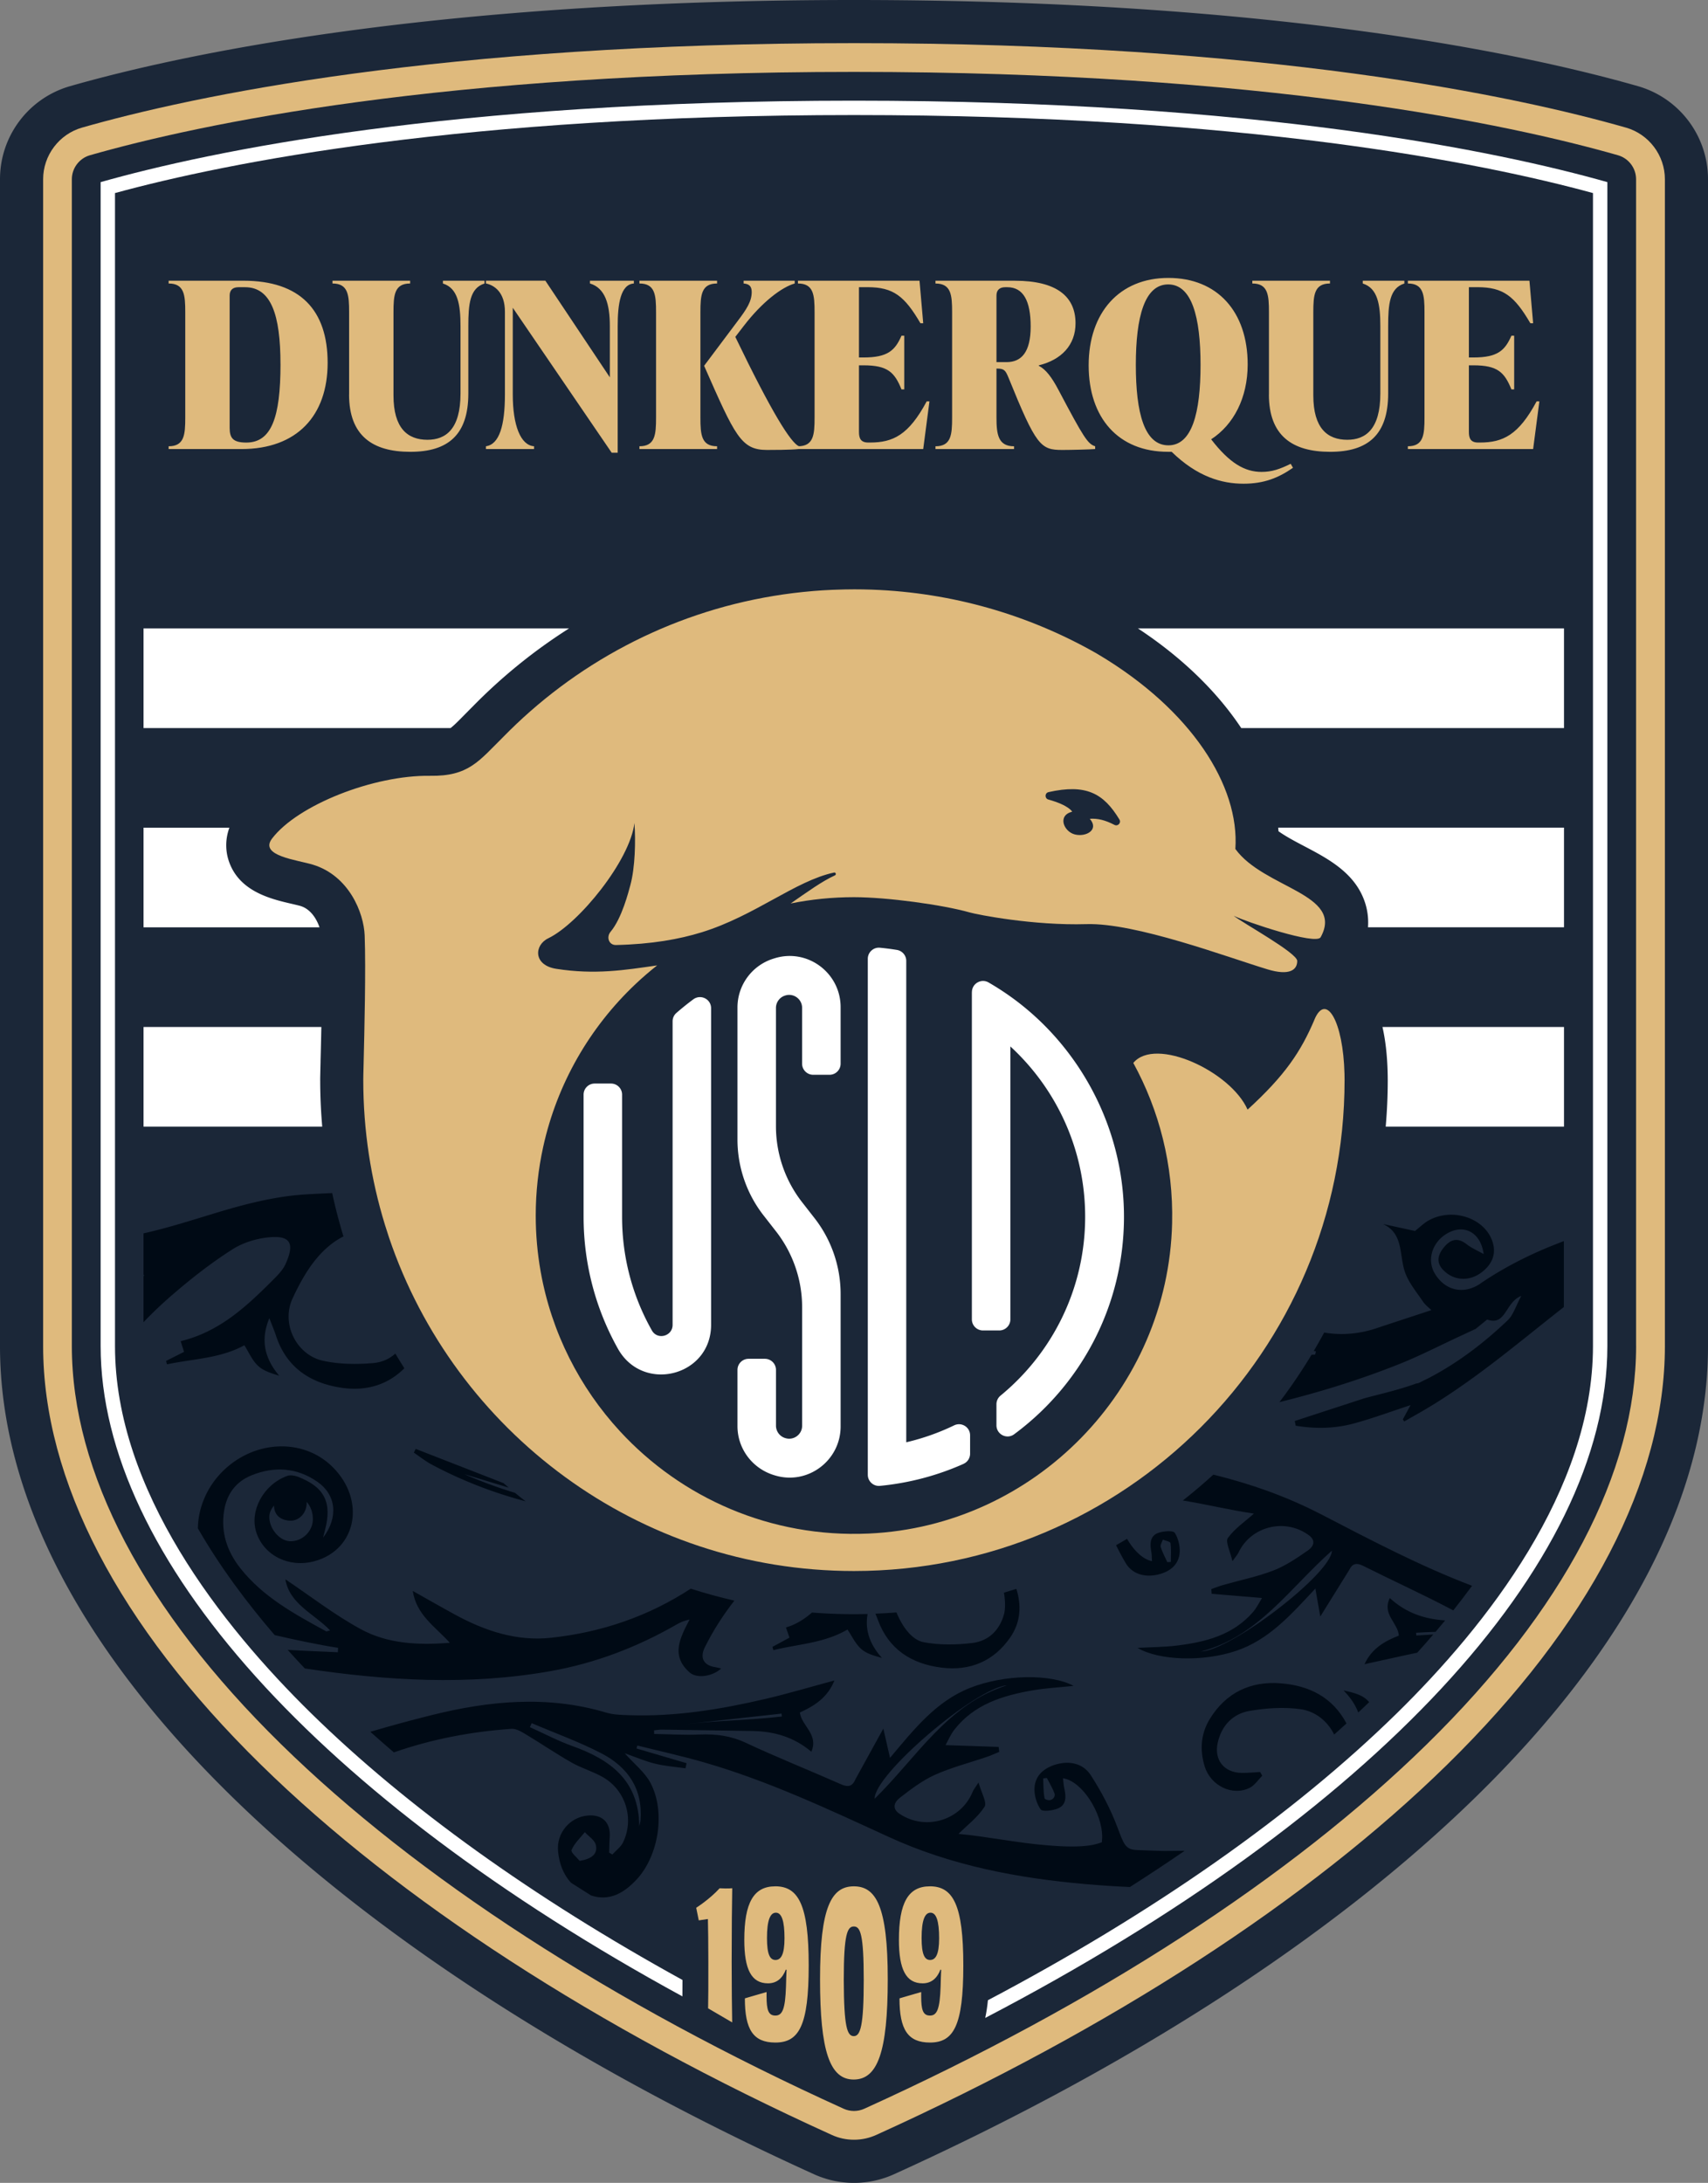
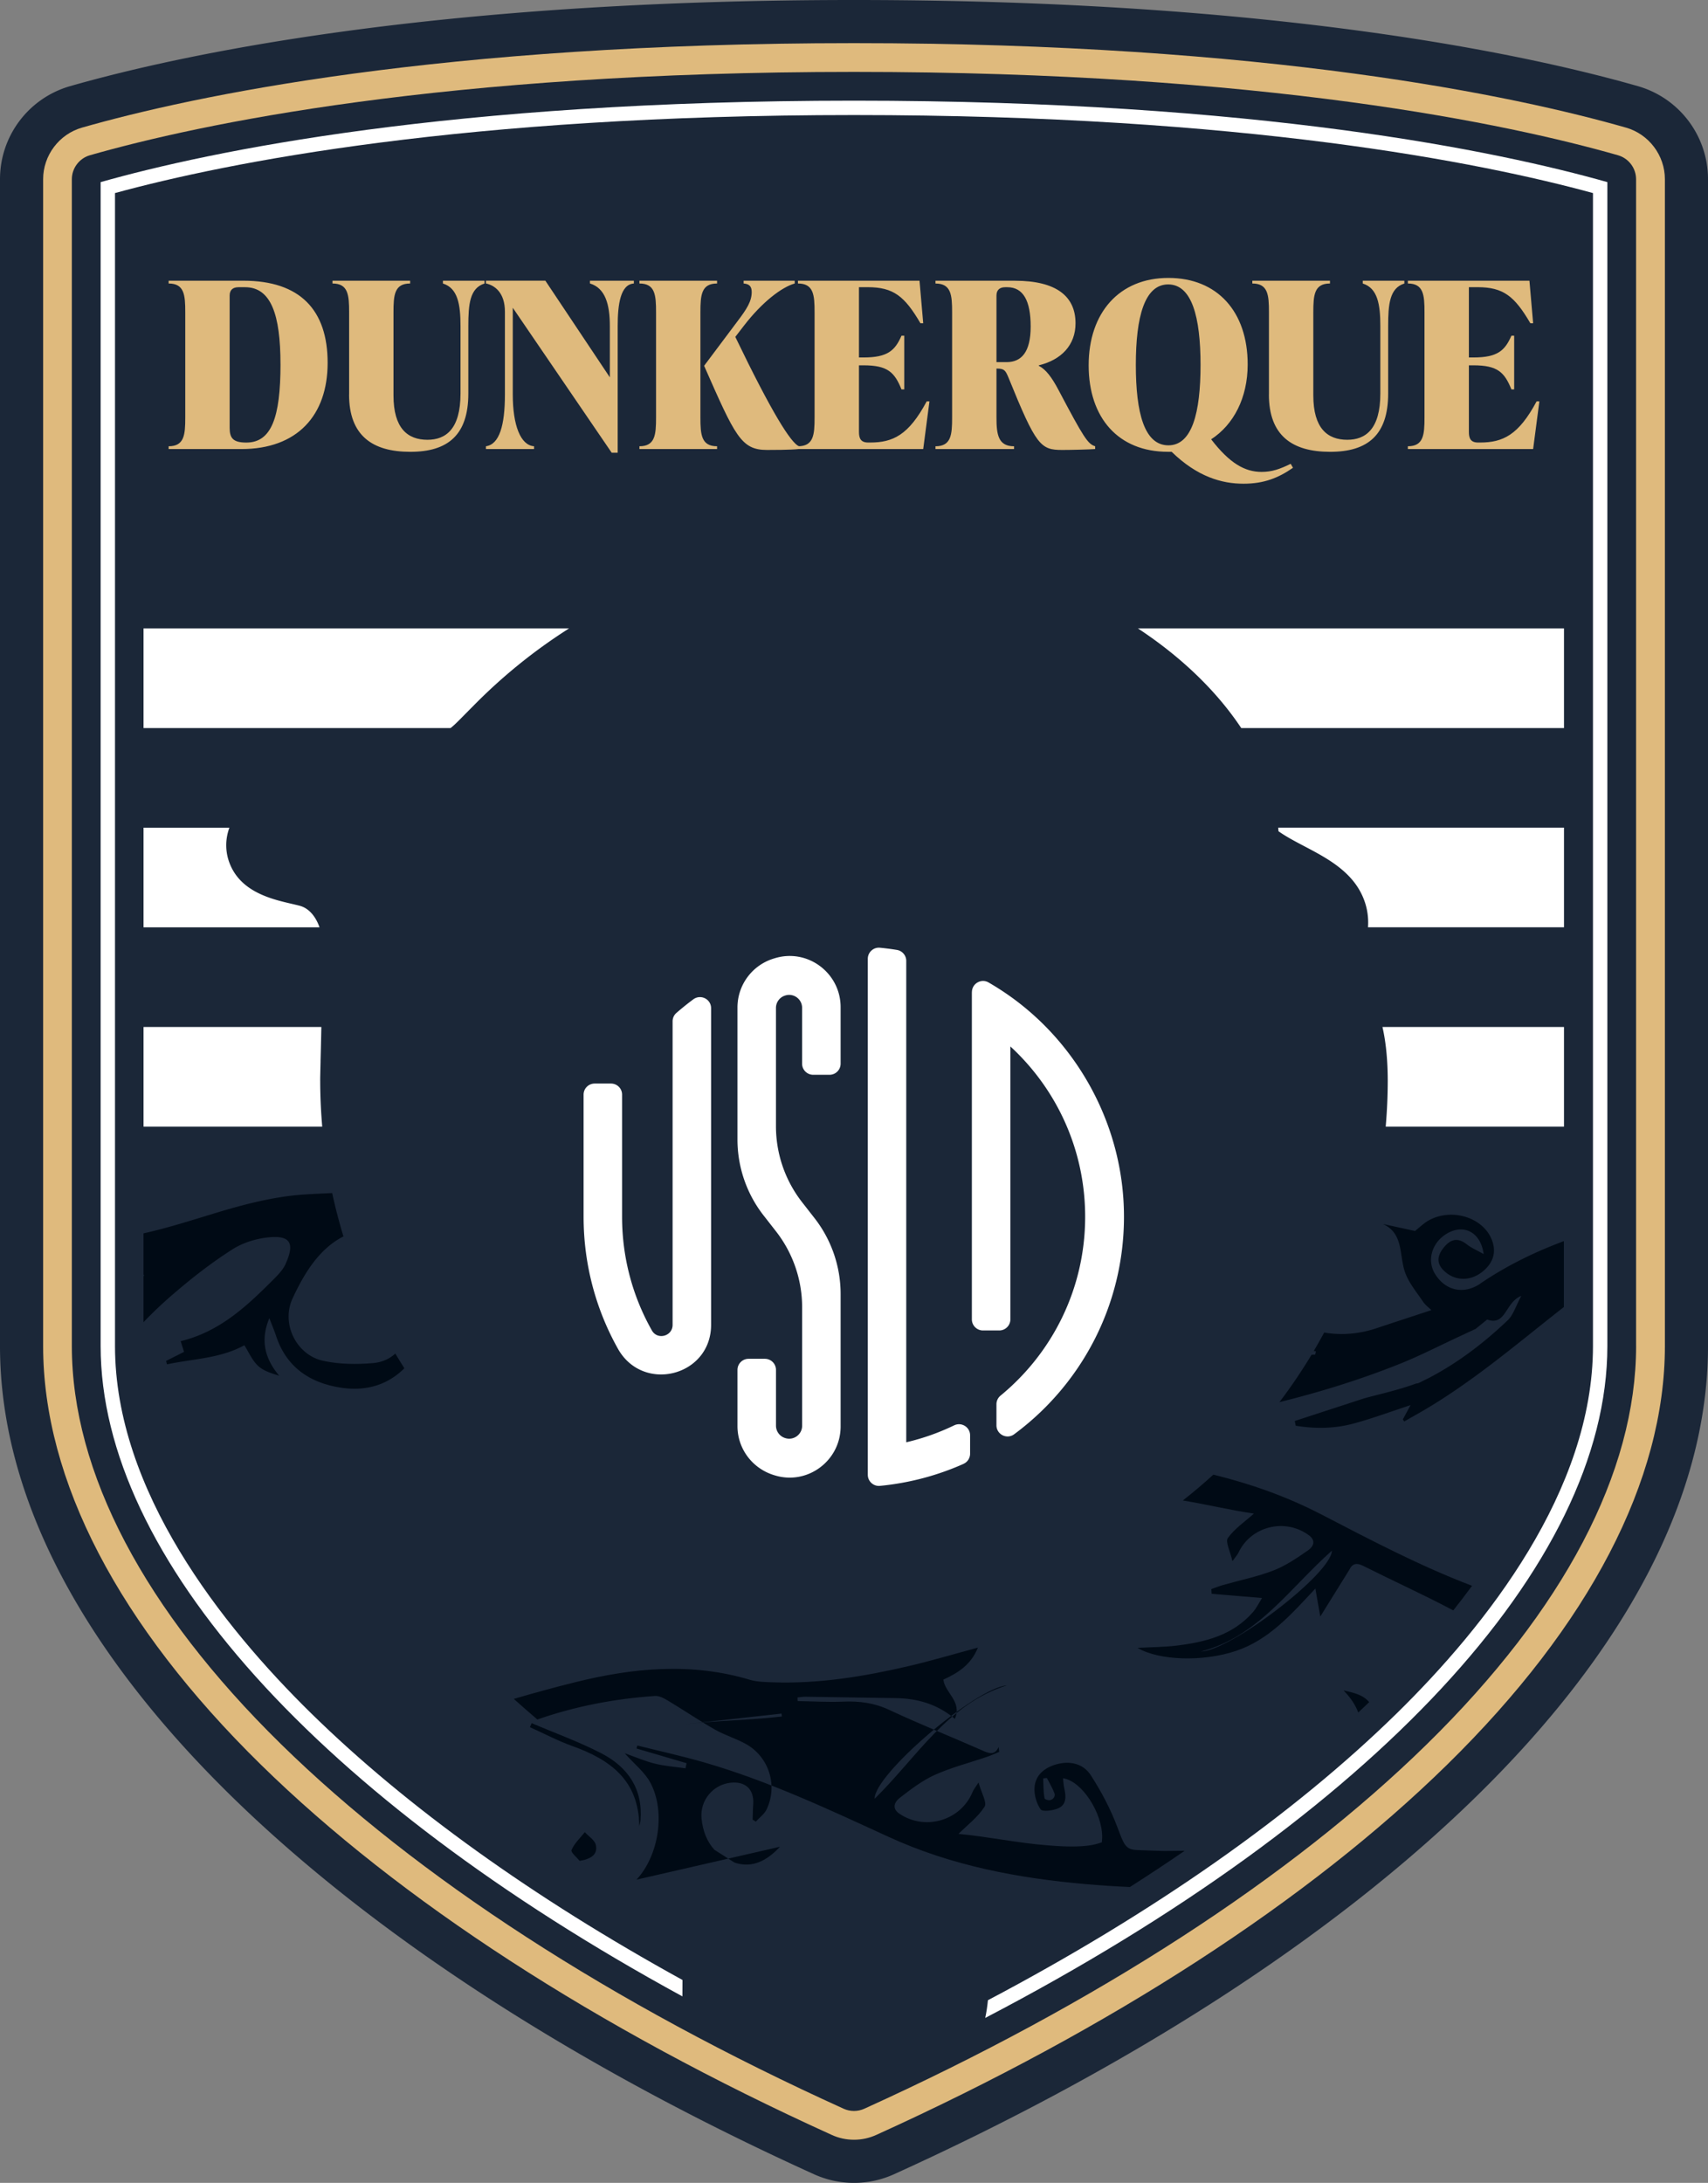
<svg xmlns="http://www.w3.org/2000/svg" id="Calque_2" data-name="Calque 2" viewBox="0 0 665.65 850.39">
  <rect x="0" y="0" width="665.65" height="850.39" fill="#808080" stroke="none" />
  <defs>
    <style>.cls-1{fill:#225877}.cls-3{fill:#dfba7d}.cls-4{fill:#fff}.cls-5{fill:#000a15}</style>
  </defs>
  <g id="Logo_USLD" data-name="Logo USLD">
    <path d="M638.28 33.55C594.48 21.04 496.49 0 332.82 0S71.16 21.04 27.36 33.55C11.16 38.18 0 52.97 0 69.82v454.57c0 119.79 134.06 239.59 317.25 322.64a37.78 37.78 0 0 0 31.15 0c183.19-83.05 317.25-202.84 317.25-322.64V69.82c0-16.85-11.16-31.64-27.36-36.27Z" style="fill:#1b2738" />
    <path d="M577 500.02c-6.63 4.51-13.89 2.73-17.84-3.91-3.24-5.47-.88-12.57 5.29-15.85 6.33-3.37 12.65-.08 13.77 8.3-2.64-1.5-4.81-2.41-6.59-3.81-3.8-3-6.65-1.76-9.22 1.59-2.73 3.55-2.36 6.57 1.15 9.42 4.08 3.33 9.68 3.22 14.1-.27 4.5-3.55 5.72-8.12 3.49-13.09-3.74-8.32-15.5-11.79-24.27-7.01-.41.22-.79.48-1.17.74.38-.27.77-.52 1.17-.74-.41.22-.79.48-1.17.74-.15.1-.3.21-.45.32h-.01.01c-1.27.94-2.46 2.04-3.7 3.03v.14a1 1 0 0 1-.12-.07c-4.16-.91-8.33-1.81-12.49-2.72 8.07 3.65 6.32 11.94 8.56 18.61 1.4 4.18 4.5 7.81 7.02 11.57.96 1.43 2.44 2.5 3.32 3.38-7.26 2.39-14.35 4.7-21.42 7.06-6.88 2.3-13.88 2.8-20.36 1.67a220 220 0 0 1-4.06 7.18l.84.15c-.19.73-.26 1.29-.34 1.29-.48 0-.94.03-1.4.08-3.84 6.37-8 12.51-12.48 18.41 16-3.96 31.76-8.84 47.16-15.02 7.92-3.18 15.53-7.13 23.29-10.71 1.18-.54 4.16-1.96 5.99-2.78 1.44-1.17 2.9-2.36 4.51-3.67 7.41 2.65 6.95-6.73 13.3-9.2-2.14 3.96-3.09 7.41-5.31 9.52-9.01 8.56-18.8 16.11-29.77 21.95-.78.45-1.66.88-2.58 1.3-.73.37-1.45.75-2.19 1.1-.33.16-.7.22-1.1.25-7.68 2.86-17.4 4.85-21.03 6.03-8.34 2.72-17.32 5.65-26.29 8.58l.36 1.84c7.45 1.23 14.99 1.16 22.34-.79 7.38-1.97 14.56-4.66 22.42-7.23-1.12 2.07-2.06 3.8-3 5.54.17.28.34.56.52.83 1.71-.97 3.41-1.95 5.12-2.91 20.6-11.66 38.45-27.07 56.97-41.58l.13-.1v-25.67c-11.32 4.22-22.24 9.52-32.53 16.51ZM67.05 504.54c7.44-6.45 15.28-12.57 23.57-17.85 4.36-2.77 10.02-4.42 15.21-4.74 7.64-.48 8.91 2.9 5.41 10.57-1.12 2.46-3.29 4.53-5.25 6.5-10.17 10.19-20.71 19.88-35.58 23.46.56 1.78.93 2.94 1.31 4.17-2.37 1.2-4.68 2.36-7 3.53.12.45.23.89.35 1.33 10.12-2.18 20.68-2.23 30.16-7.44 1.72 2.7 3.03 5.83 5.27 7.96 2.1 2 5.2 2.95 8.31 3.91-5.68-6.73-7.4-13.94-3.84-22.41.88 2.31 1.85 4.58 2.63 6.93 4.03 12.17 13.15 18.26 25.16 20.12 9.71 1.51 18.2-.93 24.83-7.55-1.2-1.88-2.38-3.79-3.53-5.71-2.29 2.09-5.19 3.39-8.61 3.69-6.46.57-13.24.48-19.55-.89-10.27-2.23-16.5-14.31-11.87-24.31 4.66-10.05 10.49-19.39 19.82-24.14-1.7-5.57-3.16-11.2-4.39-16.88-3.56.14-7.12.32-10.67.54-11.82.75-23.69 3.85-35.1 7.32-9.24 2.81-18.42 5.75-27.77 7.84v16.19c.12.02.24.05.36.07-.12.12-.24.24-.36.37v17.98c3.52-3.69 7.24-7.21 11.12-10.57Z" class="cls-5" />
    <path d="m574.5 485.8-.09-.11c0 .01.09.11.09.11M574.59 485.72c.28.05.56.11.87.16.22.04.45.08.7.13.05 0 .1.02.15.03-.17-.03-.32-.06-.48-.09-.12-.02-.26-.05-.37-.07-.3-.06-.59-.11-.87-.16-.06-.01-.13-.02-.19-.04l.18.03Z" class="cls-1" />
-     <path d="M301.42 642.85c9.69-2.39 19.87-2.74 28.86-8.03 1.74 2.56 3.08 5.53 5.31 7.53 2.08 1.87 5.1 2.69 8.12 3.53-4.63-5.18-6.72-10.74-5.58-17.11-1.77.04-3.54.07-5.32.07-5.49 0-10.94-.22-16.35-.64-3.13 2.71-6.49 4.79-10.16 5.79.59 1.7.98 2.81 1.38 3.99-2.25 1.22-4.45 2.41-6.65 3.6.12.43.25.85.37 1.28ZM451.25 613.41c4.32-1 7.84-3.48 8.43-8 .35-2.69-.4-5.98-1.84-8.25-.63-1-4.39-.7-6.39 0-3.31 1.16-3.31 4.22-2.78 7.24.22 1.21.2 2.47.29 3.78-3.55-.67-7.14-4.2-9.72-8.7-1.42.85-2.85 1.68-4.28 2.49 1.15 2.34 2.39 4.63 3.69 6.86 2.56 4.39 7.46 5.77 12.59 4.59Zm1.92-13.62c1.05.44 2.91.77 3 1.35.34 2.41.14 4.89.14 7.35-.46.03-.92.06-1.38.08-.88-1.96-1.94-3.86-2.56-5.9-.24-.81.5-1.91.8-2.88M204.84 584.88c-1.39-1.08-2.76-2.19-4.12-3.31a178 178 0 0 1-19.76-7.28l17.32 5.25c-.69-.58-1.37-1.17-2.06-1.76-11.41-4.44-22.81-8.89-34.22-13.33-.24.49-.48.97-.72 1.46 2.31 1.55 4.51 3.32 6.96 4.63 11.77 6.29 23.98 10.96 36.6 14.33ZM527.18 609.79s-.02.02-.04.03c.06-.05.12-.09.18-.13-.02.01-.03.02-.05.03l-.1.07Z" class="cls-5" />
    <path d="M514.62 589.82c-13.39-6.93-27.37-11.8-41.75-15.34-3.84 3.5-7.8 6.86-11.89 10.07 9.37 1.52 18.58 3.8 27.71 5.1-3.48 3.11-7.5 5.82-10.16 9.51-1.06 1.47.91 5.12 1.78 9.02 1.38-1.92 2-2.56 2.36-3.33 4.87-10.33 18.23-13.59 27.48-6.72 2.99 2.22 1.48 4.56-.4 5.86-4.25 2.95-8.65 5.96-13.42 7.81-6.33 2.45-13.08 3.8-19.63 5.67-1.56.44-3.08 1.06-4.62 1.6.05.61.09 1.22.14 1.83 6.29.53 12.58 1.05 19.62 1.64-1.01 1.6-2.03 3.76-3.53 5.49-7.84 9.02-18.57 11.7-29.77 13.05-4.95.6-9.97.6-15.22.89 8.39 4.97 25.49 5.48 38.31 1.2 12.88-4.3 21.53-14.17 31-24.31.74 4.22 1.37 7.74 1.92 10.9 3.55-5.71 7.89-12.7 11.39-18.33h-.02c.25-.51.52-.92.82-1.24l.02-.02c.13-.14.26-.26.4-.37.03-.02.06-.05.1-.07.12-.08.23-.15.36-.21.05-.02.09-.04.14-.06.12-.05.24-.08.36-.11.05-.01.1-.03.16-.04.13-.02.26-.03.4-.03h.15c.19 0 .38.03.59.07-.2-.04-.39-.06-.58-.07.39.02.8.1 1.25.25.37.12.75.28 1.16.48 11.49 5.76 23.21 11.07 34.56 17.06.19.1.39.18.58.28 2.48-3.12 4.93-6.31 7.31-9.57-20.41-7.75-39.71-17.94-59.07-27.97Zm-46.57 53.57c22.31-5.8 34.51-24.67 51.02-39.29-.14 8.86-39.3 38.85-51.02 39.29" class="cls-5" />
-     <path d="M526.88 610.07c.09-.09.17-.17.26-.24-.09.07-.18.16-.26.24M526.76 610.18s-.03.04-.04.05c.05-.06.11-.11.16-.17-.03.03-.07.06-.1.09l-.02.02ZM391.26 628.96c-1.75 6.28-6.15 10.38-12.37 11.11-6.21.74-12.75.84-18.87-.3-4.43-.83-8.2-5.65-10.64-11.61-2.72.22-5.46.37-8.2.48.32.77.63 1.55.92 2.34 4.23 11.62 13.2 17.22 24.82 18.68 11.07 1.38 20.37-2.43 26.85-11.84 3.63-5.28 4.32-11.25 2.76-17.35-.12-.47-.27-.97-.43-1.49-1.6.51-3.22 1.01-4.84 1.48.55 3.26.59 6.4 0 8.5M528.68 609.28h-.02.17zM563.22 631.27c-.05 0-.11 0-.16-.01-7.93-.53-15.18-2.93-21.42-8.72-3.1 6.35 3.15 9.62 3.53 14.64-5.51 2.17-10.53 4.96-13.39 11.15 7.1-1.52 13.84-3.11 20.54-4.48 2.1-2.31 4.19-4.68 6.27-7.1-2.21.13-4.42.26-6.63.4-.02-.36-.05-.72-.07-1.08 2.52-.17 5.05-.27 7.58-.34 1.25-1.47 2.5-2.95 3.74-4.46ZM528.13 609.34h-.03c.06-.02.13-.03.2-.04h-.01c-.05 0-.1.02-.16.04M527.63 609.51s-.02.01-.03.02c.06-.03.13-.06.19-.09h-.02c-.05.02-.09.04-.14.06ZM526.45 610.59c-.04.06-.09.11-.13.18.04-.06.08-.12.13-.18M214.56 651.02c17.44-3.08 33.9-9.38 49.3-18.26 1.43-.82 3-1.42 4.89-1.84-3.68 7.1-7.49 14.08.06 20.66 2.85 2.48 9.05 1.45 12.23-1.59-.88-.2-1.6-.4-2.34-.52-4.49-.7-6.04-3.62-4.02-7.71 3.23-6.53 7.13-12.56 11.52-18.2-5.75-1.32-11.42-2.87-17-4.66-16.32 10.67-34.54 16.98-54.43 19.13-13.41 1.45-25.74-2.66-37.4-9-5.28-2.87-10.5-5.88-16.51-9.25 1.45 9.41 8.65 13.8 14.45 20.2-12.6 1.02-24.36.34-34.76-5.33-10.19-5.55-19.46-12.77-29.34-19.4 1.65 9.69 11.14 13.36 17.45 19.9-.99.24-1.38.47-1.57.36-12.27-6.71-24.62-13.38-33.47-24.64-5.07-6.45-7.61-13.81-6.29-22.24 1.06-6.74 4.66-11.48 10.85-13.95 8.81-3.52 17.49-2.94 25.42 2.51 7.38 5.06 8.42 13.78 2.32 21.84.37-1.5.53-2.2.72-2.89 2.89-10.8-.19-16.92-10.66-20.88-1.22-.46-2.86-.71-4.03-.29-9.29 3.35-14.83 13.66-12.03 22.09 3.01 9.06 12.9 13.87 22.82 11.09 16.25-4.55 19.87-23.7 6.93-36.61-11.8-11.77-31.63-10.49-43.84 2.62-5.5 5.91-8.6 13.59-8.72 21.23 8.62 14.98 19.1 29 29.94 41.6 7.13 1.65 17.07 3.81 24.7 4.95l-.07 1.73c-6.52-.32-13.05-.51-19.57-.93 2.23 2.48 4.46 4.89 6.68 7.24 31.77 4.78 63.7 6.72 95.76 1.05ZM112.83 600.4c-4.1-.24-8.09-5.2-7.86-9.76.07-1.41.76-2.85 1.81-4.11.1 3.65 2.37 5.54 5.87 5.87 3.76.35 6.81-2.82 6.87-6.83 0-.17 0-.33-.01-.49 1.53 1.68 2.46 4.11 2.42 6.88-.06 4.77-4.33 8.73-9.11 8.45ZM528.66 609.28c-.12 0-.25 0-.37.03.12-.02.24-.02.37-.03M527.6 609.53c-.09.05-.19.1-.28.16.09-.06.18-.12.28-.16M526.72 610.24c-.09.11-.18.23-.27.35.09-.12.17-.25.27-.35M332.79 694.27c.04-.07.08-.12.12-.2-.04.07-.08.13-.12.2M499.04 655.76c-11.7-.88-21.26 3.63-27.56 13.92-3.53 5.76-3.94 12.1-1.98 18.47 2.35 7.64 10.96 11.71 17.62 8.29 1.9-.98 3.23-3.09 4.82-4.68-.28-.48-.57-.95-.85-1.43-2.41.12-4.82.38-7.22.34-6.85-.11-10.79-5.07-9.29-11.76 1.51-6.72 5.9-11.28 12.4-12.39 6.48-1.11 13.34-1.56 19.82-.68 5.83.79 10.65 4.74 13.16 9.89q2.43-2.16 4.8-4.32c-5.33-10.1-14.44-14.79-25.72-15.64ZM332.07 695.15s.02-.03.04-.04l-.18.15c.02-.01.03-.02.05-.03.03-.03.07-.05.1-.08ZM330.54 695.77c.13 0 .26-.02.38-.05-.12.03-.25.04-.38.05" class="cls-5" />
-     <path d="M248.06 732.26c8.69-9.32 11.4-26.48 5.44-37.71-2.18-4.11-6.2-7.23-10.03-11.53 4.3 1.51 7.98 3.12 11.82 4.06 3.87.95 7.9 1.23 11.86 1.8l.42-1.99c-6.5-1.91-13-3.82-19.51-5.73.11-.39.22-.78.33-1.16 8.66 2.17 17.4 4.09 25.98 6.56 24.96 7.2 48.41 18.23 71.94 29.03 24.49 11.24 50.46 16.12 77.04 18.43 5.67.49 11.33.86 17 1.11 7.31-4.66 14.43-9.36 21.35-14.12-2.65.02-5.3.04-7.94.08-2.3-.03-10.58-.36-10.58-.36h.05c-4.6-.18-5.16-2.01-7.72-8.82-2.67-7.11-6.3-14-10.43-20.37-2.92-4.5-8.13-5.71-13.47-4.18-4.49 1.28-8.04 4.09-8.42 8.89-.23 2.86.74 6.29 2.36 8.62.71 1.02 4.65.51 6.71-.33 3.42-1.4 3.25-4.63 2.53-7.79-.29-1.27-.34-2.6-.51-3.98 7.34 1.02 15.41 13.48 15.27 23.11l-.13 1.83c-1.84.58-5.84 2.51-21.02 1.19h-.01c-11.79-.9-23.41-3.41-34.84-4.47 3.49-3.47 7.57-6.54 10.16-10.58 1.03-1.61-1.23-5.36-2.35-9.44-1.35 2.1-1.97 2.81-2.3 3.64-4.56 11.16-18.42 15.31-28.5 8.55-3.25-2.18-1.8-4.74.11-6.21 4.31-3.34 8.76-6.75 13.68-8.96 6.51-2.92 13.53-4.7 20.32-7.02 1.62-.55 3.18-1.28 4.76-1.93l-.24-1.93c-6.63-.22-13.27-.45-20.69-.7.98-1.74 1.93-4.08 3.42-5.99 7.75-9.94 18.88-13.33 30.57-15.35 5.17-.89 10.44-1.16 15.93-1.74-9.07-4.81-27.05-4.45-40.29.75-13.3 5.22-21.85 16.09-31.27 27.3-1-4.42-1.84-8.1-2.6-11.41-3.43 6.22-7.62 13.83-10.99 19.95h.02c-.24.56-.5 1-.79 1.35 0 0-.01.02-.02.02-.13.15-.26.29-.4.41-.03.03-.07.05-.1.08q-.18.135-.36.24c-.05.03-.09.05-.14.07-.12.05-.24.1-.37.13-.05.02-.11.03-.16.05-.13.03-.28.04-.42.05-.05 0-.1.01-.16.01-.2 0-.4-.01-.62-.04.21.03.42.05.61.04-.41 0-.84-.06-1.32-.2-.39-.11-.8-.25-1.25-.45-12.37-5.48-24.95-10.47-37.19-16.2-5.85-2.74-11.64-3.46-17.9-3.2-5.9.25-11.83-.12-17.75-.22l-.06-1.4c1.01-.1 2.02-.3 3.03-.29q17.67.24 35.34.54c8.36.14 16.09 2.29 22.95 8.08 2.92-6.86-3.82-9.99-4.48-15.28 5.67-2.59 10.79-5.79 13.47-12.48-9.37 2.52-18.13 5.14-27.01 7.21-17.42 4.06-35.02 6.94-53 6.31-2.99-.11-6.09-.15-8.92-1-22.88-6.83-45.62-4.63-68.24 1.02-7.95 1.99-15.86 4.13-23.7 6.45 3 2.68 6.05 5.35 9.17 8.02 14.71-5.13 30.04-8.08 45.84-9.17 1.72-.12 3.68.99 5.27 1.95 6.09 3.65 11.98 7.67 18.15 11.18 3.9 2.22 8.34 3.47 12.24 5.71 8.85 5.08 12.25 16.15 7.84 25.36-.88 1.84-2.78 3.18-4.2 4.76-.41-.26-.83-.52-1.24-.77.07-1.97.07-3.94.22-5.9.43-5.78-2.85-9.04-8.62-8.51-6.91.63-12.21 6.82-11.51 13.96.48 4.86 2.11 9.04 5.04 12.21 2.58 1.66 5.19 3.32 7.82 4.96 7.16 2.4 12.91-1.03 17.71-6.17Zm163-32.97c-.08 1.43-1.59 2.35-2.95 1.91-.55-.17-.97-.37-1.02-.64-.49-2.53-.41-5.16-.54-7.75.48-.05.96-.11 1.44-.16 1.03 2.02 2.25 3.98 3 6.1.06.17.08.35.07.54m-18.68-42.72c-23.12 7.3-34.93 27.87-51.5 44.18-.32-9.36 39.21-43.09 51.5-44.18m-87.79 10.99c.04.38.09.76.13 1.14-12.48 1.47-25.12 1.53-37.6 3 .01.12.03.24 0 0s-.01-.12 0 0c12.49-1.38 24.98-2.76 37.47-4.13ZM223 680.19c-5.64-2.03-11-4.87-16.48-7.34l.69-1.56c9.11 3.89 18.49 7.25 27.25 11.8 10.22 5.31 16.15 13.84 15.16 26.07-.06.76-.31 1.5-.48 2.24-.18-17.9-11.36-25.92-26.15-31.22Zm2.91 44.75c-.91-1.14-3.54-3.31-3.17-4.21 1.08-2.6 3.37-4.69 5.18-6.97 1.49 1.64 3.86 3.08 4.29 4.97.81 3.52-1.59 5.45-6.3 6.21M332.53 694.66" class="cls-5" />
+     <path d="M248.06 732.26c8.69-9.32 11.4-26.48 5.44-37.71-2.18-4.11-6.2-7.23-10.03-11.53 4.3 1.51 7.98 3.12 11.82 4.06 3.87.95 7.9 1.23 11.86 1.8l.42-1.99c-6.5-1.91-13-3.82-19.51-5.73.11-.39.22-.78.33-1.16 8.66 2.17 17.4 4.09 25.98 6.56 24.96 7.2 48.41 18.23 71.94 29.03 24.49 11.24 50.46 16.12 77.04 18.43 5.67.49 11.33.86 17 1.11 7.31-4.66 14.43-9.36 21.35-14.12-2.65.02-5.3.04-7.94.08-2.3-.03-10.58-.36-10.58-.36h.05c-4.6-.18-5.16-2.01-7.72-8.82-2.67-7.11-6.3-14-10.43-20.37-2.92-4.5-8.13-5.71-13.47-4.18-4.49 1.28-8.04 4.09-8.42 8.89-.23 2.86.74 6.29 2.36 8.62.71 1.02 4.65.51 6.71-.33 3.42-1.4 3.25-4.63 2.53-7.79-.29-1.27-.34-2.6-.51-3.98 7.34 1.02 15.41 13.48 15.27 23.11l-.13 1.83c-1.84.58-5.84 2.51-21.02 1.19h-.01c-11.79-.9-23.41-3.41-34.84-4.47 3.49-3.47 7.57-6.54 10.16-10.58 1.03-1.61-1.23-5.36-2.35-9.44-1.35 2.1-1.97 2.81-2.3 3.64-4.56 11.16-18.42 15.31-28.5 8.55-3.25-2.18-1.8-4.74.11-6.21 4.31-3.34 8.76-6.75 13.68-8.96 6.51-2.92 13.53-4.7 20.32-7.02 1.62-.55 3.18-1.28 4.76-1.93l-.24-1.93h.02c-.24.56-.5 1-.79 1.35 0 0-.01.02-.02.02-.13.15-.26.29-.4.41-.03.03-.07.05-.1.08q-.18.135-.36.24c-.05.03-.09.05-.14.07-.12.05-.24.1-.37.13-.05.02-.11.03-.16.05-.13.03-.28.04-.42.05-.05 0-.1.01-.16.01-.2 0-.4-.01-.62-.04.21.03.42.05.61.04-.41 0-.84-.06-1.32-.2-.39-.11-.8-.25-1.25-.45-12.37-5.48-24.95-10.47-37.19-16.2-5.85-2.74-11.64-3.46-17.9-3.2-5.9.25-11.83-.12-17.75-.22l-.06-1.4c1.01-.1 2.02-.3 3.03-.29q17.67.24 35.34.54c8.36.14 16.09 2.29 22.95 8.08 2.92-6.86-3.82-9.99-4.48-15.28 5.67-2.59 10.79-5.79 13.47-12.48-9.37 2.52-18.13 5.14-27.01 7.21-17.42 4.06-35.02 6.94-53 6.31-2.99-.11-6.09-.15-8.92-1-22.88-6.83-45.62-4.63-68.24 1.02-7.95 1.99-15.86 4.13-23.7 6.45 3 2.68 6.05 5.35 9.17 8.02 14.71-5.13 30.04-8.08 45.84-9.17 1.72-.12 3.68.99 5.27 1.95 6.09 3.65 11.98 7.67 18.15 11.18 3.9 2.22 8.34 3.47 12.24 5.71 8.85 5.08 12.25 16.15 7.84 25.36-.88 1.84-2.78 3.18-4.2 4.76-.41-.26-.83-.52-1.24-.77.07-1.97.07-3.94.22-5.9.43-5.78-2.85-9.04-8.62-8.51-6.91.63-12.21 6.82-11.51 13.96.48 4.86 2.11 9.04 5.04 12.21 2.58 1.66 5.19 3.32 7.82 4.96 7.16 2.4 12.91-1.03 17.71-6.17Zm163-32.97c-.08 1.43-1.59 2.35-2.95 1.91-.55-.17-.97-.37-1.02-.64-.49-2.53-.41-5.16-.54-7.75.48-.05.96-.11 1.44-.16 1.03 2.02 2.25 3.98 3 6.1.06.17.08.35.07.54m-18.68-42.72c-23.12 7.3-34.93 27.87-51.5 44.18-.32-9.36 39.21-43.09 51.5-44.18m-87.79 10.99c.04.38.09.76.13 1.14-12.48 1.47-25.12 1.53-37.6 3 .01.12.03.24 0 0s-.01-.12 0 0c12.49-1.38 24.98-2.76 37.47-4.13ZM223 680.19c-5.64-2.03-11-4.87-16.48-7.34l.69-1.56c9.11 3.89 18.49 7.25 27.25 11.8 10.22 5.31 16.15 13.84 15.16 26.07-.06.76-.31 1.5-.48 2.24-.18-17.9-11.36-25.92-26.15-31.22Zm2.91 44.75c-.91-1.14-3.54-3.31-3.17-4.21 1.08-2.6 3.37-4.69 5.18-6.97 1.49 1.64 3.86 3.08 4.29 4.97.81 3.52-1.59 5.45-6.3 6.21M332.53 694.66" class="cls-5" />
    <path d="M331.13 695.67c.11-.03.22-.07.32-.11-.1.05-.21.08-.32.11M330.52 695.77h.02c-.06 0-.12.01-.18.01.05 0 .1 0 .16-.01M331.61 695.47s.02-.01.03-.02c-.06.04-.13.07-.2.1h.02c.05-.02.09-.05.14-.07ZM331.1 695.68h.03l-.2.06h.01a.8.8 0 0 0 .16-.05ZM331.64 695.45c.1-.05.19-.12.28-.19-.09.07-.19.13-.28.19M332.37 694.85c-.09.1-.17.19-.26.27.09-.08.18-.17.26-.27M332.49 694.72s.03-.04.04-.06c-.05.07-.11.12-.16.19.03-.04.07-.06.1-.1 0 0 .01-.02.02-.02ZM532.32 661.84c-2.29-1.86-5.5-2.58-8.72-3.3 2.66 2.7 4.6 5.55 5.74 8.61 1.44-1.35 2.87-2.71 4.27-4.06-.41-.45-.83-.87-1.3-1.25Z" class="cls-5" />
    <path d="M462.25 718.04h.01zM462.27 718.04h-.01.02Z" class="cls-1" />
    <path d="M265.95 777.75c.02-1.79.02-3.55.03-6.41-58.08-31.97-107.33-67.24-144.68-103.85-34.89-34.21-76.48-86.8-76.48-143.09V75.21c43.91-11.98 136.1-30.39 288-30.39s244.1 18.4 288 30.39v449.18c0 56.29-41.59 108.89-76.48 143.09-40.45 39.65-94.86 77.73-159.32 111.75-.23 2.3-.56 4.63-1.05 6.9 150.89-78.69 242.46-176.41 242.46-261.74V70.95c-42.42-12-136.16-31.73-293.61-31.73S81.63 58.95 39.22 70.95v453.44c0 82.33 85.23 176.18 226.74 253.35Z" class="cls-4" />
    <path d="M175.6 283.63c1.36-1.04 2.98-2.68 5.52-5.26.94-.95 1.92-1.95 2.96-2.98 11.5-11.76 24.14-21.98 37.71-30.58H55.94v38.82zM443.47 244.81c17.15 11.28 30.84 24.63 40.27 38.82h125.79v-38.82zM124.52 361.26c-1.1-3.19-3.37-7.05-7.37-8.3-.62-.19-2.05-.52-3.31-.82-8.1-1.87-20.34-4.71-24.51-16.26-1.59-4.39-1.53-9.06.07-13.44H55.94v38.82zM498.14 322.44c.04.46.09.92.11 1.38 2.83 2.04 6.74 4.09 10.09 5.85 9.49 4.99 20.25 10.64 23.83 22.57.71 2.37 1.23 5.44.97 9.01h76.39v-38.82H498.14ZM538.78 400.08c1.12 4.91 1.85 10.82 2.02 17.92l.02.96c.01.61.02 1.23.02 1.85 0 6.1-.28 12.13-.8 18.1h69.49v-38.82h-70.75ZM125.58 438.9c-.51-5.9-.78-11.82-.79-17.77-.02-.91.02-2.44.14-7.44v-.51c.1-3.5.21-8.08.31-13.09h-69.3v38.82h69.64ZM375.56 570.24c1.54-.69 2.51-2.24 2.51-3.93v-7.15c0-3.2-3.34-5.27-6.22-3.88a89.5 89.5 0 0 1-18.66 6.59V374.34c0-2.13-1.56-3.94-3.66-4.28-2.18-.35-4.38-.64-6.59-.85-2.54-.25-4.74 1.77-4.74 4.32v201c0 2.55 2.2 4.56 4.73 4.32 11.52-1.11 22.5-4.07 32.63-8.59ZM327.61 555.68v-51.56c0-10.73-3.59-21.16-10.2-29.61l-4.8-6.15a48.1 48.1 0 0 1-10.2-29.61v-46.08c0-2.22 1.44-4.17 3.56-4.83l.1-.03c3.24-1 6.53 1.42 6.53 4.82v21.75c0 2.39 1.94 4.33 4.33 4.33h6.35c2.39 0 4.33-1.94 4.33-4.33v-22.02c0-13.33-12.87-22.96-25.62-19.07-.17.05-.34.11-.52.16-8.35 2.58-14.06 10.29-14.06 19.03v51.44c0 10.73 3.59 21.16 10.2 29.61l4.8 6.15a48.1 48.1 0 0 1 10.2 29.62v46.13c0 3.4-3.29 5.82-6.53 4.82l-.1-.03a5.05 5.05 0 0 1-3.56-4.83v-21.71c0-2.39-1.94-4.33-4.33-4.33h-6.35c-2.39 0-4.33 1.94-4.33 4.33v21.9c0 8.79 5.78 16.47 14.18 19.07.13.04.26.08.4.12 12.75 3.89 25.62-5.74 25.62-19.07ZM378.76 386.51v127.47c0 2.39 1.94 4.33 4.33 4.33h6.35c2.39 0 4.33-1.94 4.33-4.33V407.67c17.9 16.47 29.14 40.09 29.14 66.34 0 28.07-12.84 53.14-32.96 69.67a4.36 4.36 0 0 0-1.61 3.36v8.22c0 3.53 4.02 5.6 6.87 3.51 25.98-19.17 42.83-50 42.83-84.77s-17.48-66.71-44.26-85.79c-2.74-1.95-5.58-3.78-8.51-5.47-2.88-1.66-6.49.43-6.49 3.76ZM227.44 474.02c0 18.67 4.86 36.2 13.38 51.41 9.79 17.45 36.31 10.69 36.31-9.32V392.77c0-3.57-4.07-5.58-6.94-3.45-2.27 1.68-4.47 3.46-6.6 5.31-.94.82-1.46 2.01-1.46 3.25v118.26c0 4.42-5.9 6.02-8.07 2.17-7.4-13.08-11.62-28.18-11.62-44.28v-47.59c0-2.39-1.93-4.32-4.32-4.32h-6.36c-2.39 0-4.32 1.93-4.32 4.32v47.59Z" class="cls-4" />
    <g id="Doré">
-       <path d="M512.3 397.17c-5.32 12.54-11.52 21.81-26.09 35.11-6.52-14.86-35.98-28.58-44.53-18.19 10.1 18.47 15.65 39.78 15.12 62.43-1.52 64.71-53.56 117.98-118.23 120.91-38.33 1.73-73.04-13.95-96.9-39.79-15.72-17.03-26.73-38.47-30.96-62.25-1.26-7.09-1.92-14.39-1.92-21.85 0-9.18 1.01-18.12 2.9-26.73 5.43-24.72 18.23-46.67 35.98-63.44 2.7-2.55 5.52-4.98 8.44-7.28-12.67 1.84-24.15 3.69-39.29 1.34-9.09-1.41-8.67-9.25-3.13-11.91 11.92-5.73 31.92-30.4 33.56-44.91.52 6.8.29 17.46-1.62 24.34-.64 2.3-3.22 12.73-7.68 18.05-1.75 2.1-.63 5.21 2.1 5.15 13.98-.31 24.73-2.27 33.46-4.97 20.78-6.43 36.39-20.01 51.53-23.26.69-.15.99.81.35 1.1-5.03 2.29-10.65 6.37-17.26 10.95 7.97-1.61 16.22-2.46 24.67-2.46 12.86 0 34.57 2.95 45.11 5.95 2.93.83 24.65 5.17 45.5 4.55 19.16-.57 54.63 12.78 70.54 17.61 8.47 2.57 11.63.31 11.61-3.27-.01-3.14-21.3-14.8-24.76-17.59 4.55 2.27 32.1 11.58 33.89 8.35 9.33-16.89-22.16-19.04-33.24-34.38 1.69-24.56-17.09-54.16-53.41-75.77-.44-.25-.86-.52-1.3-.76-.06-.03-.12-.07-.18-.1-25.78-14.53-55.27-23.25-86.7-24.39-.1 0-.2-.01-.31-.01-2.12-.07-4.24-.11-6.38-.11h-.37c-2.43 0-4.85.06-7.26.15-.39.01-.79.03-1.18.04-2.43.11-4.85.25-7.26.45-.11 0-.21.02-.32.03-5.14.43-10.23 1.06-15.25 1.89-41.06 6.76-77.71 26.59-105.54 55.08-9.37 9.26-13.37 15.23-28.33 15-22.03-.33-51.69 11.39-61.64 24.45-5.17 6.8 9.96 8.3 16.11 10.23 13.79 4.31 19.65 18.52 19.99 27.56.49 13.09-.11 37.44-.4 49.39v.13c-.1 3.91-.16 6.47-.14 6.81 0 19.62 2.96 38.55 8.45 56.38q.765 2.49 1.59 4.95c25.56 75.52 97.01 129.89 181.17 129.89 105.61 0 191.22-85.61 191.22-191.22 0-.8-.02-1.6-.03-2.4-.49-20.58-7.18-31.89-11.7-21.23Zm-103.68-88.58c14.66-3.29 21.49.46 27.67 10.71.75 1.25-.64 2.73-1.94 2.06-3.6-1.86-6.54-2.6-9.63-2.38 3.76 4.3-1.47 7.18-5.81 6.1-4.35-1.08-6.93-7.41-1.06-8.86 0 0-1.13-2.47-9.29-4.75-1.46-.41-1.43-2.54.06-2.87ZM302.11 734.86c-8.4 0-12.04 6.4-12.04 20.87 0 11.46 2.75 16.92 9.24 16.92 3.42 0 5.66-1.98 6.95-5.38l.28.16c-.11 2.21-.17 4.35-.22 6.4-.28 8.85-1.4 11.38-4.15 11.38s-3.42-2.29-3.42-7.51v-1.66s-8.46 2.45-8.4 2.45c-.06.71-.06-.95-.06 0 0 12.17 3.25 17.23 11.88 17.23 9.24 0 13-6.56 13-30.04s-3.92-30.83-13.05-30.83Zm.11 28.69c-2.13 0-3.31-2.13-3.31-8.54 0-6.88 1.23-9.88 3.47-9.88s3.36 3.16 3.36 9.96c0 6.4-1.4 8.46-3.53 8.46ZM362.37 734.86c-8.4 0-12.04 6.4-12.04 20.87 0 11.46 2.75 16.92 9.24 16.92 3.42 0 5.66-1.98 6.95-5.38l.28.16c-.11 2.21-.17 4.35-.22 6.4-.28 8.85-1.4 11.38-4.15 11.38s-3.42-2.29-3.42-7.51v-1.66s-8.46 2.45-8.4 2.45c-.06.71-.06-.95-.06 0 0 12.17 3.25 17.23 11.88 17.23 9.24 0 13-6.56 13-30.04s-3.92-30.83-13.05-30.83Zm.11 28.69c-2.13 0-3.31-2.13-3.31-8.54 0-6.88 1.23-9.88 3.47-9.88s3.36 3.16 3.36 9.96c0 6.4-1.4 8.46-3.53 8.46ZM332.76 734.86c-8.74 0-13.17 8.11-13.17 36.17s3.81 39.1 13.11 39.1 13.28-10.66 13.28-39.1-4.59-36.17-13.22-36.17m0 58.36c-2.58 0-3.87-3.42-3.92-21.9 0-17.89 1.4-20.82 3.92-20.82s3.86 2.93 3.86 20.82-1.29 21.9-3.86 21.9M283.04 735.7c-.84 0-1.62-.08-2.58-.08-3.94 4.33-9.13 7.59-9.13 7.59l1 4.91 3.56-.52c.09 3.99.17 9.3.17 16.73 0 11.24 0 12.14-.09 18.06l9.38 5.48c-.1-6.71-.2-12.39-.2-23.55 0-12.33.11-22.9.22-28.72-.62.08-1.46.08-2.35.08Z" class="cls-3" />
      <path d="M633.66 49.71c-43.02-12.29-139.31-32.9-300.84-32.9S75 37.42 31.98 49.71c-8.93 2.55-15.17 10.82-15.17 20.11v454.57c0 52.26 29.35 108.65 84.89 163.1 53.84 52.78 130.77 102.65 222.49 144.23 2.73 1.24 5.63 1.86 8.64 1.86s5.91-.63 8.64-1.86c91.72-41.58 168.66-91.46 222.49-144.23 55.53-54.44 84.89-110.84 84.89-163.1V69.82c0-9.29-6.24-17.56-15.17-20.11Zm3.97 474.68c0 49.18-28.19 102.81-81.53 155.09-52.91 51.87-128.73 100.98-219.28 142.03-1.26.57-2.61.86-4.01.86s-2.75-.29-4.01-.86c-90.54-41.05-166.36-90.16-219.27-142.03C56.2 627.19 28 573.56 28 524.39V69.82c0-4.31 2.9-8.15 7.05-9.34 42.46-12.13 137.59-32.47 297.76-32.47s255.31 20.35 297.76 32.47c4.15 1.19 7.05 5.02 7.05 9.34v454.57Z" class="cls-3" />
      <path d="M65.72 174.93v-1.08c6.12 0 6.48-4.5 6.48-11.17v-41.07c0-6.67-.36-11.17-6.48-11.17v-1.08H94.9c22.07 0 32.79 11.44 32.79 31.98s-11.89 33.6-33.6 33.6H65.72Zm43.59-33.05c0-19.28-3.69-29.99-13.78-29.99h-2.61c-2.16 0-3.42 1.08-3.42 3.24v51.52c0 3.96 1.26 5.76 6.49 5.76 9.73 0 13.33-9.64 13.33-30.53ZM136.06 153.68v-32.07c0-6.67-.36-11.17-6.48-11.17v-1.08h30.26v1.08c-6.12 0-6.49 4.5-6.49 11.17v32.43c0 12.79 5.49 17.29 13.24 17.29 7.12 0 12.88-4.14 12.88-18.01v-26.3c0-8.47-1.08-14.77-6.85-16.57v-1.08h16.21v1.08c-5.76 1.8-6.31 8.11-6.31 16.57v26.3c0 16.03-7.84 22.7-22.61 22.7s-23.87-6.31-23.87-22.34ZM229.92 109.36h17.11v1.08c-5.22.36-6.3 8.11-6.3 16.57v49.36h-2.34l-38.55-56.48v33.78c0 12.07 3.06 19.82 8.29 20.18v1.08h-18.74v-1.08c5.22-.72 7.39-8.11 7.39-20.18v-32.25c0-7.39-3.96-10.27-7.39-10.99v-1.08h23.15L237.67 147v-20c0-8.47-1.8-14.77-7.75-16.57v-1.08ZM272.97 162.68c0 6.67.36 11.17 6.49 11.17v1.08H249.2v-1.08c6.12 0 6.48-4.5 6.48-11.17v-41.07c0-6.67-.36-11.17-6.48-11.17v-1.08h30.26v1.08c-6.12 0-6.49 4.5-6.49 11.17zm13.6-31.43c14.41 29.9 21.62 41.16 24.77 42.6v1.08c-3.24.36-10.27.36-12.43.36-10.09 0-12.43-5.4-24.5-32.79l12.97-17.29c3.69-4.86 5.58-7.84 5.58-11.44 0-2.16-.9-3.15-3.15-3.33v-1.08h19.91v1.08c-5.04 1.44-12.61 7.12-19.82 16.48l-3.33 4.32Z" class="cls-3" />
      <path d="m362.23 156.38-2.43 18.55h-48.82v-1.08c6.12 0 6.48-4.5 6.48-11.17v-41.07c0-6.67-.36-11.17-6.48-11.17v-1.08h47.38l1.44 16.57h-1.08c-6.12-10.45-10.45-14.05-20.54-14.05h-3.42v27.38h1.8c9.37 0 12.25-2.7 14.77-8.47h1.08v20.9h-1.08c-2.7-6.67-5.4-9.37-14.77-9.37h-1.8v25.94c0 2.43.63 4.14 3.6 4.14h.72c8.92 0 15.04-2.88 22.07-16.03h1.08ZM426.81 173.85v1.08c-2.16.18-9.19.36-12.79.36-8.47 0-10.18-1.53-20.99-28.19-1.17-2.79-1.62-3.51-4.5-3.51h-.18v19.1c0 6.67.72 11.17 6.85 11.17v1.08h-30.62v-1.08c6.12 0 6.48-4.5 6.48-11.17v-41.07c0-6.67-.36-11.17-6.48-11.17v-1.08h30.98c16.21 0 23.6 6.12 23.6 16.57 0 8.47-5.49 14.23-14.32 16.39v.18c2.7 1.35 5.04 4.41 7.66 9.37 9.91 18.74 11.44 21.08 14.32 21.98Zm-38.46-32.78h3.96c5.76 0 9.37-3.87 9.37-13.87s-2.88-15.31-9.1-15.31h-.81c-2.16 0-3.42 1.08-3.42 3.24zM503.91 182.23c-5.67 3.96-11.35 6.21-19.28 6.21-8.47 0-18.01-2.7-28.01-12.43h-1.44c-19.28 0-30.9-13.15-30.9-33.69s11.98-34.05 31.07-34.05 30.9 13.15 30.9 33.69c0 13.06-5.49 23.51-14.23 29.18 7.21 9.37 13.15 12.7 19.64 12.7 4.05 0 7.12-1.08 11.35-3.15l.9 1.53Zm-48.55-8.74c9.19 0 12.52-12.61 12.52-31.34s-3.42-31.35-12.61-31.35-12.61 12.61-12.61 31.35 3.33 31.34 12.7 31.34" class="cls-3" />
      <path d="M494.54 153.68v-32.07c0-6.67-.36-11.17-6.48-11.17v-1.08h30.26v1.08c-6.12 0-6.49 4.5-6.49 11.17v32.43c0 12.79 5.49 17.29 13.24 17.29 7.12 0 12.88-4.14 12.88-18.01v-26.3c0-8.47-1.08-14.77-6.85-16.57v-1.08h16.21v1.08c-5.76 1.8-6.31 8.11-6.31 16.57v26.3c0 16.03-7.84 22.7-22.61 22.7s-23.87-6.31-23.87-22.34ZM599.93 156.38l-2.43 18.55h-48.82v-1.08c6.12 0 6.48-4.5 6.48-11.17v-41.07c0-6.67-.36-11.17-6.48-11.17v-1.08h47.38l1.44 16.57h-1.08c-6.12-10.45-10.45-14.05-20.54-14.05h-3.42v27.38h1.8c9.37 0 12.25-2.7 14.77-8.47h1.08v20.9h-1.08c-2.7-6.67-5.4-9.37-14.77-9.37h-1.8v25.94c0 2.43.63 4.14 3.6 4.14h.72c8.92 0 15.04-2.88 22.07-16.03h1.08Z" class="cls-3" />
    </g>
  </g>
</svg>